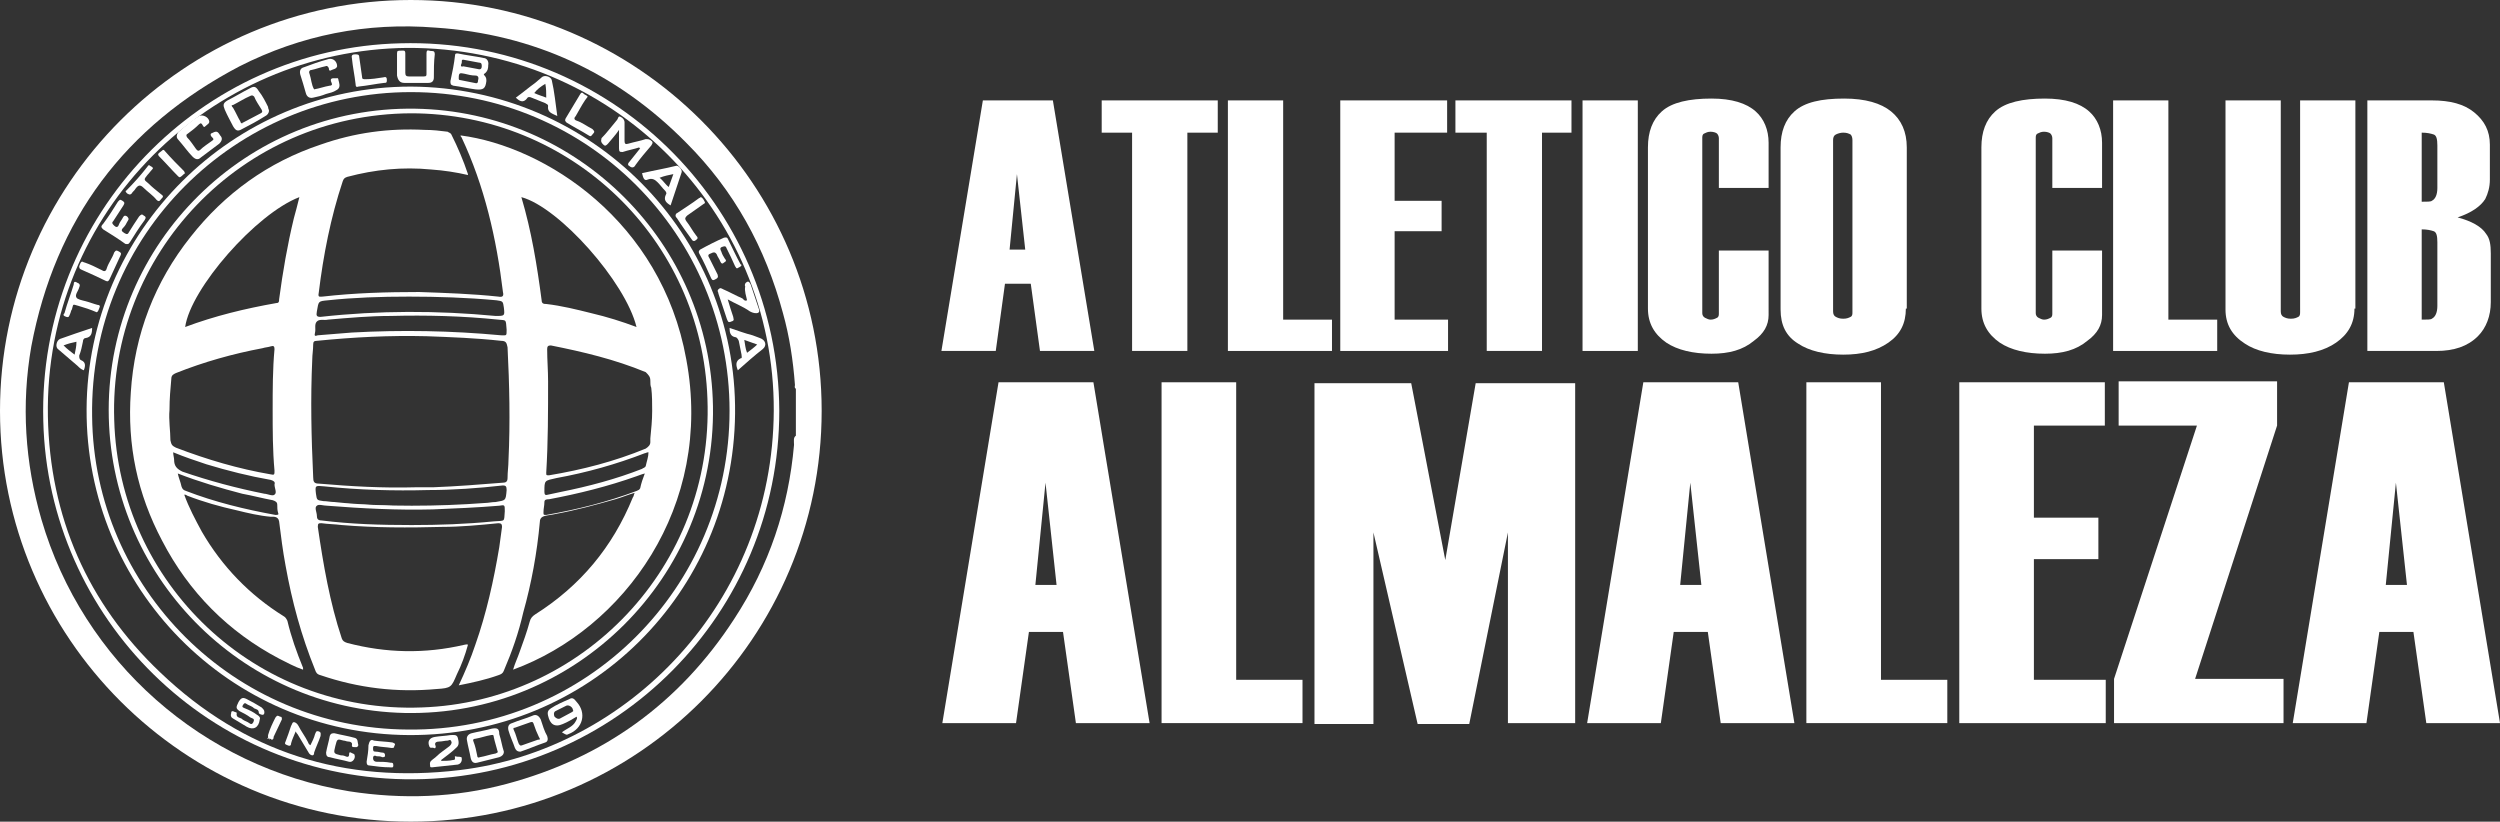
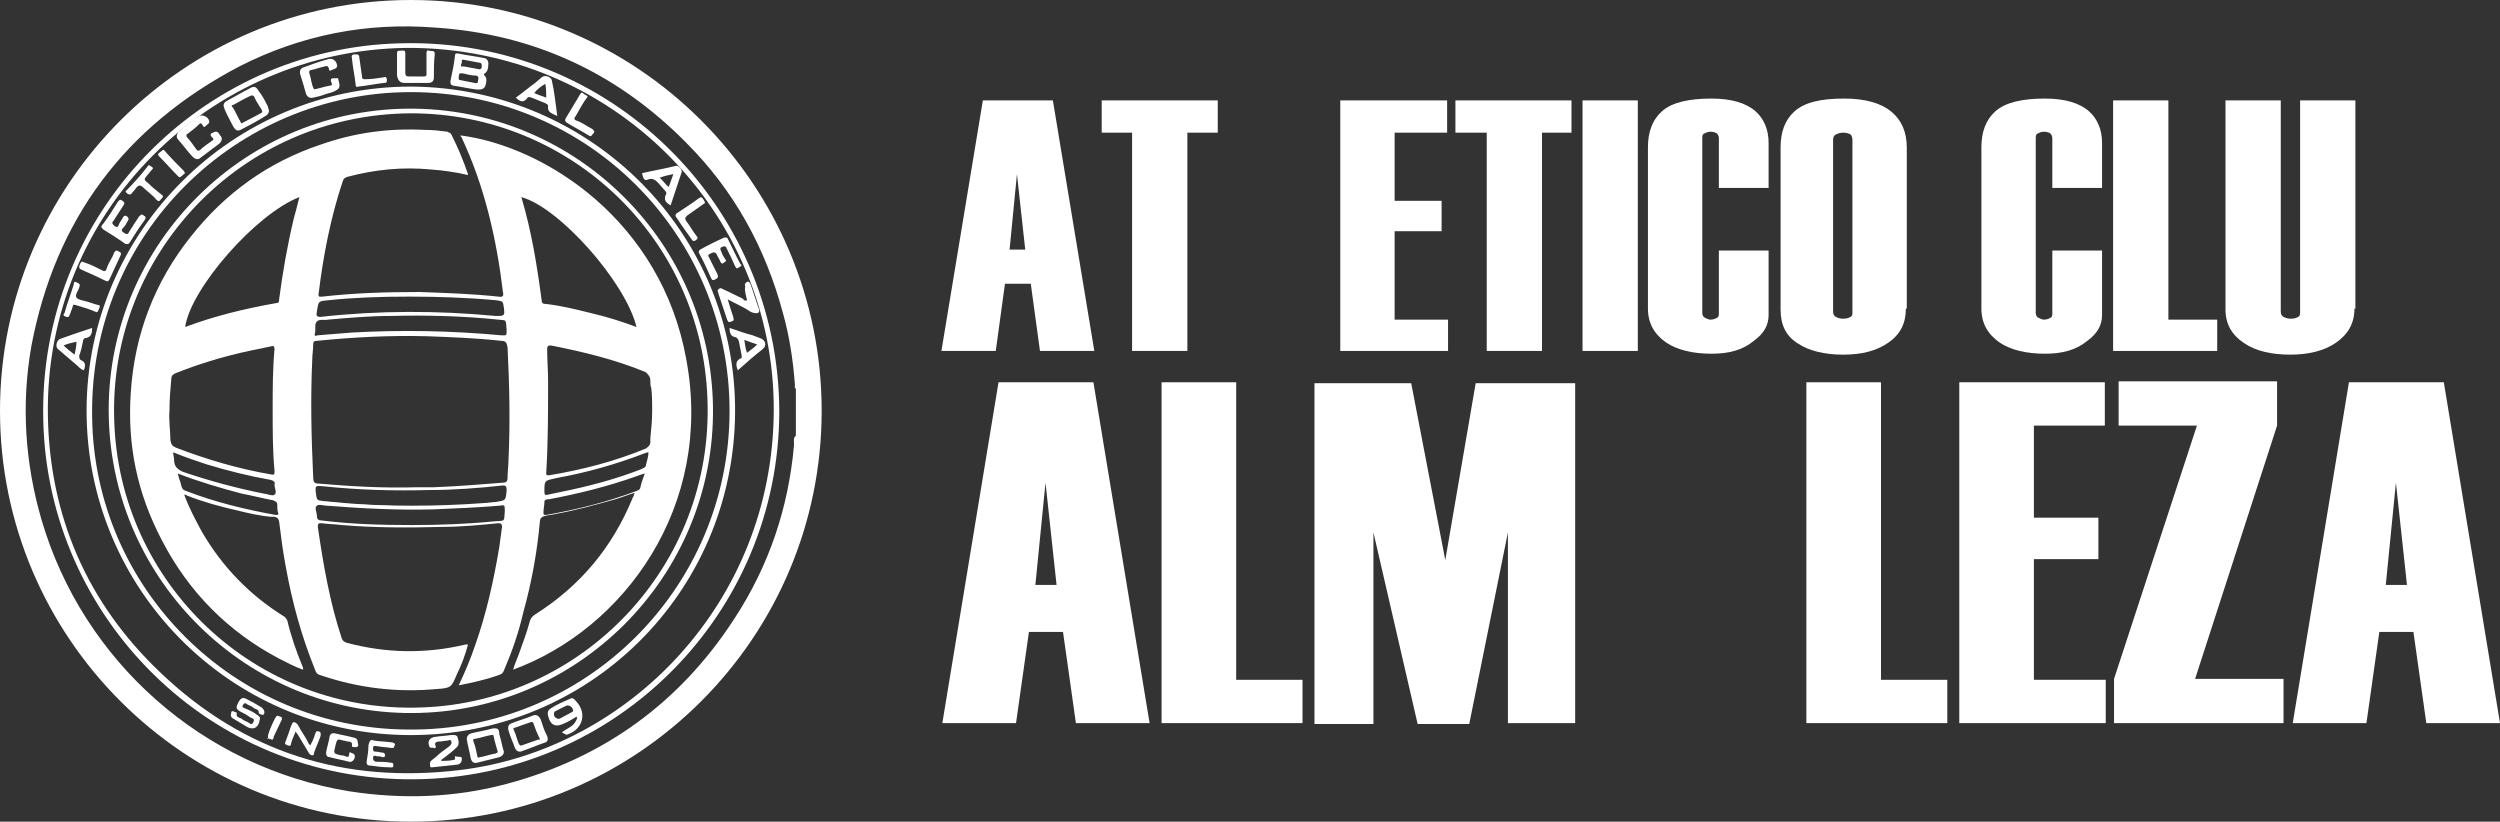
<svg xmlns="http://www.w3.org/2000/svg" version="1.1" id="レイヤー_1" x="0px" y="0px" viewBox="0 0 271.4 89.2" style="enable-background:new 0 0 271.4 89.2;" xml:space="preserve">
  <rect x="0" y="0" width="271.4" height="89.2" fill="#333333" stroke="none" />
  <style type="text/css">
	.st0{fill:#FFFFFF;}
</style>
  <g>
    <g>
      <path class="st0" d="M29.2,80.2C29.2,80.2,29.2,80.2,29.2,80.2C29.2,80.2,29.2,80.2,29.2,80.2z" />
      <path class="st0" d="M29.4,80.3c-0.1,0-0.2,0-0.2-0.1C29.3,80.3,29.3,80.3,29.4,80.3c0.1,0,0.2-0.1,0.2-0.2    C29.6,80.2,29.6,80.3,29.4,80.3z" />
      <path class="st0" d="M36.2,54.6c2.8,0.2,5.6,0.4,8.4,0.4c2.7,0,5.3-0.1,8-0.3c-2.7,0.2-5.3,0.3-8,0.3C41.8,54.9,39,54.8,36.2,54.6    z" />
      <path class="st0" d="M80.7,32.5c0.1,0.1,0.3,0.2,0.4,0.1c0,0,0,0,0,0C81,32.7,80.8,32.6,80.7,32.5z" />
      <path class="st0" d="M44.6,0C20,0,0,20,0,44.6s20,44.6,44.6,44.6s44.6-20,44.6-44.6S69.2,0,44.6,0z M86.2,48.3    c-0.6,6.8-2.7,13.1-6.5,18.9C73.8,76.3,65.5,82.3,55,85.1c-5.6,1.5-11.3,1.7-17.1,0.8C22,83.3,9,71.8,4.5,56.4    c-1.8-6.2-2.2-12.5-1.1-18.8C6,23.8,13.6,13.7,26,7.2C32.7,3.8,39.8,2.4,47.3,3C57.9,3.7,67,7.9,74.5,15.5    C79.7,20.7,83.1,26.9,85,34c0.7,2.5,1.1,5.1,1.3,7.8c0,0.1-0.1,0.3,0.1,0.4c0,1.7,0,3.4,0,5.1C86.1,47.5,86.2,47.9,86.2,48.3z" />
      <path class="st0" d="M29,80C29,80,29,79.9,29,80C29,79.9,29,80,29,80z" />
      <path class="st0" d="M43.5,4.7C21.9,5.2,4.1,23.2,4.7,45.7c0.5,21.3,18,39.1,40.3,38.9c21.9-0.2,39.6-18,39.6-40    C84.5,22.2,66.1,4.1,43.5,4.7z M49.9,83.6c-12.5,1.5-23.4-1.9-32.5-10.6c-7.9-7.5-12-16.9-12.2-27.8c-0.4-22.3,17.7-39.8,39-40    C66.4,5.1,84.1,23,84,44.6C83.9,65.4,68.2,81.4,49.9,83.6z" />
      <path class="st0" d="M44.6,9.4C25.3,9.4,9.5,25.1,9.4,44.4c-0.1,19.4,15.5,35.3,35,35.4c19.5,0.1,35.2-15.4,35.4-34.9    C80,25.3,64.1,9.5,44.6,9.4z M44.3,79.2c-18.9-0.1-34.1-15.3-34.3-34C9.7,25.4,25.7,10,44.6,10c19.2,0,34.6,15.5,34.6,34.6    C79.2,63.8,63.6,79.4,44.3,79.2z" />
      <path class="st0" d="M49.2,9.3c0.8,0.1,1.6,0.3,2.4,0.4c0.9,0.1,1.1-0.1,1.2-0.9c0-0.2,0-0.4-0.2-0.6c-0.1-0.1-0.1-0.2,0-0.2    C53,7.7,53,7.3,53,7.1c0.1-0.5-0.2-0.8-0.5-0.8c-0.9-0.2-1.9-0.3-2.8-0.5c-0.2,0-0.3,0-0.3,0.2c-0.1,0.9-0.3,1.9-0.5,2.8    C48.9,9.1,48.9,9.2,49.2,9.3z M50.1,6.9c0.1-0.2-0.1-0.5,0.3-0.4c0.5,0.1,1.1,0.2,1.6,0.3c0.3,0,0.3,0.2,0.3,0.4    c0,0.2-0.1,0.4-0.4,0.3c-0.5-0.1-1.1-0.2-1.6-0.3C50,7.3,50,7.1,50.1,6.9z M49.8,8.5c0-0.6,0.1-0.6,0.6-0.5    c0.4,0.1,0.8,0.2,1.2,0.2c0.3,0,0.4,0.2,0.3,0.5C51.9,9,51.8,9.1,51.5,9c-0.5-0.1-1-0.2-1.5-0.3C49.8,8.7,49.8,8.6,49.8,8.5z" />
      <path class="st0" d="M25.3,13.7c0.3,0.5,0.5,0.6,1,0.3c0.8-0.4,1.7-0.9,2.5-1.4c0.2-0.1,0.4-0.3,0.4-0.6c0-0.1-0.1-0.2-0.1-0.4    c-0.3-0.6-0.6-1.2-1-1.7c-0.3-0.5-0.5-0.6-1-0.3c-0.8,0.4-1.6,0.9-2.4,1.3c-0.5,0.3-0.5,0.5-0.3,1C24.7,12.6,25,13.1,25.3,13.7z     M25.3,11.4c0.6-0.3,1.2-0.7,1.9-1c0.2-0.1,0.3,0,0.4,0.1c0.2,0.5,0.5,0.9,0.8,1.4c0.1,0.2,0.1,0.3-0.1,0.4    c-0.6,0.3-1.3,0.7-1.9,1c0,0-0.1,0-0.1,0.1c-0.1,0-0.2-0.1-0.2-0.2c-0.3-0.5-0.5-1-0.8-1.5C25.1,11.5,25.1,11.4,25.3,11.4z" />
-       <path class="st0" d="M65.5,15.7c0.2,0.2,0.3,0.1,0.5-0.1c0.4-0.5,0.8-0.9,1.2-1.5c0,0.7,0,1.4,0,2c0,0.4,0.1,0.4,0.4,0.4    c0.6-0.2,1.2-0.3,1.8-0.5c0,0,0,0.1,0.1,0.1c-0.4,0.5-0.8,1-1.2,1.5c-0.2,0.2-0.1,0.4,0,0.4c0.2,0.2,0.5,0.3,0.7-0.1    c0.5-0.7,1.1-1.4,1.7-2.1c0.2-0.3,0.2-0.4-0.1-0.6c-0.2-0.1-0.3-0.1-0.5-0.1c-0.6,0.2-1.2,0.3-1.9,0.5c-0.3,0.1-0.4,0-0.4-0.3    c0-0.7,0-1.3,0-2c0-0.3-0.2-0.5-0.4-0.6c-0.3-0.2-0.3,0.2-0.4,0.3c-0.6,0.7-1.1,1.4-1.7,2C65.2,15.4,65.3,15.5,65.5,15.7z" />
      <path class="st0" d="M33.2,10.1c0.1,0.4,0.4,0.6,0.8,0.5c0.5-0.1,0.9-0.2,1.4-0.4c0.4-0.1,0.8-0.2,1.1-0.4    c0.4-0.2,0.4-0.5,0.3-0.9c-0.1-0.2,0-0.5-0.3-0.4c-0.3,0-0.8-0.1-0.5,0.5c0.1,0.2,0,0.3-0.2,0.3c-0.6,0.1-1.1,0.3-1.7,0.4    c-0.3-0.5-0.3-1.1-0.5-1.7c-0.1-0.2,0-0.4,0.2-0.4c0.5-0.1,1-0.3,1.5-0.4c0.2-0.1,0.3,0,0.4,0.2c0,0.1,0,0.4,0.3,0.2    c0.2-0.1,0.5-0.1,0.6-0.4c0-0.5-0.4-0.9-0.9-0.8C34.6,6.7,33.8,7,33,7.3c-0.4,0.1-0.5,0.4-0.4,0.8C32.8,8.7,33,9.4,33.2,10.1z" />
      <path class="st0" d="M20.9,17c0.3,0.3,0.6,0.4,0.9,0.1c0.7-0.5,1.3-1,2-1.5c0.3-0.3,0.4-0.6,0.1-0.9c-0.3-0.5-0.4-0.5-1-0.2    c-0.2,0.4,0.6,0.5,0.1,0.8c-0.4,0.3-0.9,0.6-1.3,1c-0.2,0.1-0.2,0.1-0.4-0.1c-0.3-0.4-0.6-0.9-1-1.3c-0.1-0.2-0.1-0.3,0.1-0.4    c0.4-0.3,0.8-0.6,1.2-1c0.2-0.2,0.3-0.1,0.4,0.1c0.1,0.1,0.1,0.3,0.3,0.1c0.2-0.2,0.5-0.3,0.4-0.6c-0.1-0.4-0.7-0.7-1.1-0.5    c-0.8,0.5-1.5,1.1-2.2,1.7c-0.2,0.2-0.3,0.6-0.1,0.8C20,15.9,20.4,16.5,20.9,17z" />
      <path class="st0" d="M75.9,27.5c0.5,0.9,0.9,1.8,1.3,2.7c0.1,0.2,0.2,0.3,0.5,0.1c0.2-0.1,0.3-0.2,0.2-0.5    c-0.3-0.6-0.6-1.2-0.9-1.8c-0.2-0.3-0.1-0.4,0.2-0.5c0.2-0.1,0.4-0.2,0.6,0.1c0.1,0.3,0.3,0.5,0.4,0.8c0.1,0.2,0.2,0.3,0.4,0.1    c0.2-0.1,0.3-0.2,0.1-0.4c-0.2-0.3-0.3-0.5-0.4-0.8c-0.1-0.2-0.2-0.4,0.1-0.5c0.3-0.1,0.4-0.1,0.5,0.2c0.3,0.6,0.6,1.2,0.9,1.9    c0.1,0.1,0.1,0.3,0.3,0.2c0.1-0.1,0.3-0.1,0.4-0.3c0,0,0-0.1-0.1-0.1c-0.5-0.9-0.9-1.8-1.4-2.8c-0.1-0.2-0.3-0.1-0.4-0.1    c-0.9,0.4-1.7,0.8-2.6,1.3C75.9,27.2,75.8,27.3,75.9,27.5z" />
      <path class="st0" d="M11.2,24.9c0.8,0.5,1.6,1,2.3,1.5c0.1,0.1,0.2,0.1,0.3,0.1c0.2,0,0.2-0.1,0.3-0.2c0.5-0.8,1-1.6,1.6-2.4    c0.2-0.3,0.1-0.4-0.1-0.5c-0.2-0.2-0.3-0.1-0.5,0.1c-0.4,0.6-0.8,1.2-1.1,1.7c-0.1,0.2-0.2,0.3-0.5,0.1c-0.3-0.2-0.4-0.3-0.1-0.6    c0.2-0.2,0.3-0.4,0.4-0.6c0.1-0.2,0.3-0.3,0-0.6c-0.3-0.2-0.4,0-0.5,0.2c-0.1,0.2-0.3,0.4-0.4,0.7c-0.1,0.3-0.3,0.3-0.5,0.1    c-0.2-0.2-0.3-0.3-0.1-0.5c0.4-0.6,0.7-1.1,1.1-1.7c0.1-0.2,0.2-0.3-0.1-0.5c-0.3-0.2-0.3-0.1-0.5,0.1c-0.5,0.8-1,1.6-1.6,2.4    C10.9,24.6,11,24.7,11.2,24.9z" />
      <path class="st0" d="M43.9,9c0.9,0,1.7,0,2.6,0c0.4,0,0.6-0.2,0.6-0.6c0-0.8,0-1.7,0.1-2.5c0-0.5-0.3-0.3-0.6-0.4    c-0.3-0.1-0.3,0.1-0.3,0.4c0,0.7,0,1.4,0,2.1c0,0.2,0,0.3-0.3,0.3c-0.5,0-1.1,0-1.6,0c-0.3,0-0.4-0.1-0.4-0.4c0-0.7,0-1.4,0-2.1    c0-0.4-0.2-0.3-0.5-0.3c-0.3,0-0.4,0-0.4,0.3c0,0.4,0,0.8,0,1.2c0,0,0,0,0,0c0,0.4,0,0.8,0,1.2C43.2,8.7,43.4,9,43.9,9z" />
      <path class="st0" d="M81.1,32.6C81.1,32.7,81.1,32.7,81.1,32.6C81.1,32.7,81.2,32.7,81.1,32.6C81.2,32.7,81.1,32.7,81.1,32.6    C81.1,32.7,81.1,32.7,81.1,32.6C81.1,32.7,81.1,32.7,81.1,32.6C81.1,32.7,81.1,32.7,81.1,32.6c-0.2,0.1-0.3,0-0.4-0.1    c0,0-0.1-0.1-0.1-0.1c-0.7-0.3-1.4-0.7-2.1-1c-0.2-0.1-0.3-0.2-0.5,0c-0.2,0.2,0,0.3,0,0.5c0.3,0.9,0.6,1.8,0.9,2.7    c0.1,0.2,0.1,0.5,0.5,0.3c0.4-0.1,0.2-0.3,0.2-0.5c-0.2-0.6-0.4-1.2-0.6-1.9c0.9,0.5,1.7,0.8,2.4,1.3c0.2,0.1,0.4,0.2,0.7,0.2    c0.2,0,0.4-0.1,0.3-0.4c-0.3-0.9-0.6-1.8-0.9-2.7c-0.1-0.2-0.2-0.4-0.4-0.3c-0.2,0.1-0.3,0.3-0.2,0.5C80.8,31.6,81,32.1,81.1,32.6    C81.1,32.7,81.1,32.7,81.1,32.6L81.1,32.6z" />
      <polygon class="st0" points="81.1,32.6 81.1,32.7 81.1,32.7   " />
      <polygon class="st0" points="81.1,32.6 81.1,32.6 81.1,32.6 81.1,32.7 81.1,32.7   " />
      <path class="st0" d="M53.4,79.1c-0.7,0.2-1.4,0.3-2.2,0.5c-0.4,0.1-0.6,0.4-0.5,0.8c0.1,0.6,0.3,1.3,0.4,1.9    c0.1,0.4,0.3,0.6,0.7,0.5c0.8-0.2,1.6-0.4,2.4-0.6c0.3-0.1,0.5-0.3,0.5-0.6c-0.2-0.6-0.3-1.3-0.5-1.9C54.2,79.1,54,79,53.4,79.1z     M53.8,81.8c-0.6,0.1-1.1,0.3-1.7,0.4c-0.2,0.1-0.3,0-0.3-0.2c-0.1-0.5-0.2-1-0.4-1.5c-0.1-0.2,0-0.3,0.2-0.3    c0.6-0.1,1.1-0.3,1.7-0.4c0.1,0,0.3-0.1,0.3,0.2c0.1,0.5,0.3,1.1,0.4,1.5C54.1,81.7,54,81.7,53.8,81.8z" />
      <path class="st0" d="M58.7,78.1c-0.2-0.4-0.5-0.6-0.9-0.4c-0.7,0.3-1.5,0.5-2.2,0.8c-0.4,0.1-0.5,0.4-0.4,0.8    c0.2,0.7,0.5,1.3,0.7,1.9c0.1,0.2,0.2,0.4,0.6,0.4c0.9-0.3,1.8-0.7,2.7-1c0.3-0.1,0.3-0.4,0.2-0.7C59.1,79.4,58.9,78.7,58.7,78.1z     M58.4,80.3c-0.6,0.2-1.1,0.4-1.7,0.6c-0.2,0.1-0.3,0-0.4-0.2c-0.2-0.5-0.3-1-0.5-1.4c-0.1-0.2-0.1-0.3,0.1-0.3    c0.6-0.2,1.1-0.4,1.7-0.6c0.1,0,0.2-0.1,0.3,0.1c0.2,0.6,0.4,1.1,0.6,1.5C58.7,80.3,58.6,80.3,58.4,80.3z" />
      <path class="st0" d="M79.2,35.6c0,0.5,0.1,0.9,0.6,1c0.2,0,0.3,0.2,0.4,0.4c0.1,0.5,0.2,1,0.3,1.5c0,0.2,0.1,0.4-0.1,0.4    c-0.6,0.3-0.5,0.8-0.3,1.3c0.9-0.8,1.8-1.6,2.7-2.3c0.5-0.4,0.3-1-0.3-1.2c-0.3-0.1-0.5-0.2-0.8-0.3    C80.9,36.2,80.1,35.9,79.2,35.6z M81.1,38.3c-0.2-0.5-0.2-0.9-0.3-1.4c0.5,0.2,0.9,0.3,1.4,0.5C81.9,37.7,81.5,38,81.1,38.3z" />
      <path class="st0" d="M9,37.1c0-0.2,0.1-0.4,0.3-0.4c0.6-0.1,0.7-0.5,0.7-1.1c-1.2,0.4-2.4,0.8-3.5,1.2C6.1,37,6,37.7,6.3,37.9    c0.7,0.6,1.4,1.2,2.1,1.8c0.2,0.2,0.4,0.4,0.7,0.5c0.2-0.5,0.2-0.9-0.3-1.1c-0.2-0.1-0.2-0.3-0.2-0.5C8.8,38.1,8.9,37.6,9,37.1z     M8.1,38.5c-0.4-0.3-0.8-0.6-1.2-1c0.5-0.2,0.9-0.3,1.4-0.4C8.3,37.6,8.2,38,8.1,38.5z" />
      <path class="st0" d="M49.5,82.1c-0.2,0-0.1,0.1-0.1,0.2c0,0.2-0.1,0.2-0.2,0.2c-0.4,0.1-0.9,0.1-1.3,0.1c0,0,0-0.1,0-0.1    c0.5-0.4,1.1-0.8,1.6-1.3c0.4-0.3,0.3-0.7,0.2-1.1c-0.1-0.4-0.5-0.3-0.8-0.3c-0.6,0.1-1.1,0.1-1.7,0.2c-0.6,0.1-0.8,0.5-0.6,1    c0.1,0.3,0.3,0.1,0.5,0.2c0.2,0.1,0.2-0.1,0.2-0.2c-0.2-0.4,0.1-0.5,0.4-0.5c0.3,0,0.6-0.1,0.9-0.1c0.1,0,0.3-0.2,0.4,0.1    c0.1,0.2-0.1,0.4-0.2,0.5c-0.5,0.4-1,0.7-1.4,1.1c-0.2,0.2-0.4,0.3-0.6,0.5c-0.2,0.2-0.1,0.4-0.1,0.6c0,0.1,0.1,0.1,0.2,0.1    c0.9-0.1,1.9-0.2,2.8-0.3c0.4-0.1,0.5-0.5,0.4-0.8C49.8,82.1,49.6,82.2,49.5,82.1z" />
      <path class="st0" d="M61.8,75.9c-0.7,0.3-1.4,0.6-2,1c-0.3,0.2-0.4,0.4-0.3,0.8c0.2,0.9,0.7,1.3,1.6,0.9c0.5-0.2,1-0.5,1.5-0.8    c0.1,0.2,0,0.3-0.1,0.5c-0.3,0.6-1,0.8-1.5,1.2c0.5,0.3,0.5,0.3,0.7,0.2c1.6-0.6,2-2.3,0.9-3.5C62.3,75.8,62.1,75.7,61.8,75.9z     M62.1,77.3c-0.4,0.2-0.9,0.5-1.3,0.7c-0.2,0.1-0.4,0-0.6-0.2c-0.1-0.2-0.1-0.5,0.1-0.6c0.4-0.2,0.8-0.4,1.2-0.6    c0.3-0.1,0.7,0.2,0.7,0.5C62.3,77.2,62.2,77.2,62.1,77.3z" />
      <path class="st0" d="M57.2,10.7c0.1-0.2,0.3-0.2,0.5-0.1c0.5,0.2,1,0.4,1.5,0.6c0.1,0.1,0.3,0.1,0.3,0.3c-0.1,0.7,0.4,0.8,1,1.1    c-0.2-1.4-0.3-2.6-0.6-3.9c-0.1-0.4-0.8-0.6-1.1-0.3c-0.2,0.2-0.5,0.4-0.7,0.6c-0.7,0.5-1.4,1.1-2.1,1.6    C56.4,11,56.8,11.2,57.2,10.7z M59.2,9.1c0.1,0.5,0.1,1,0.1,1.5c-0.5-0.2-0.9-0.3-1.3-0.5C58.3,9.7,58.7,9.4,59.2,9.1z" />
      <path class="st0" d="M70.3,19.5c0.5-0.2,0.8,0,1.1,0.3c0.3,0.3,0.5,0.6,0.8,0.9c0.1,0.1,0.2,0.3,0.1,0.4c-0.3,0.6,0,0.9,0.5,1.2    c0.4-1.2,0.8-2.4,1.2-3.6c0.1-0.3-0.4-0.8-0.6-0.7c-1.2,0.3-2.4,0.5-3.7,0.8C69.8,19.2,69.9,19.7,70.3,19.5z M73.1,18.9    c-0.2,0.5-0.3,0.9-0.5,1.4c-0.4-0.3-0.6-0.7-1-1C72.1,19.1,72.6,19,73.1,18.9z" />
      <path class="st0" d="M28.4,76.8c-0.5-0.3-1-0.6-1.6-0.9c-0.4-0.2-0.6-0.2-0.9,0.3c-0.3,0.6-0.3,0.7,0.1,1c0.4,0.2,0.8,0.4,1.2,0.7    c0.2,0.1,0.5,0.1,0.3,0.5c-0.2,0.4-0.4,0.1-0.6,0c-0.2-0.1-0.5-0.2-0.7-0.4c-0.2-0.1-0.6-0.1-0.5-0.6c0-0.1-0.3-0.1-0.4-0.2    c-0.2,0-0.2,0.1-0.2,0.2c-0.1,0.3,0,0.5,0.2,0.6c0.5,0.3,1,0.6,1.5,0.9c0.7,0.4,1.3,0.1,1.4-0.8c0.1-0.2-0.1-0.4-0.3-0.5    c-0.4-0.3-0.8-0.5-1.3-0.7c-0.2-0.1-0.4-0.1-0.2-0.4c0.2-0.3,0.3-0.1,0.5,0c0.2,0.1,0.5,0.2,0.7,0.4c0.2,0.1,0.5,0.1,0.5,0.5    c0,0.1,0.3,0.2,0.4,0.2c0.2,0,0.2-0.2,0.2-0.3C28.7,77.1,28.6,77,28.4,76.8z" />
      <path class="st0" d="M34.6,79.4c-0.3-0.1-0.3,0.1-0.4,0.3c-0.1,0.4-0.3,0.8-0.5,1.2c-0.2-0.1-0.2-0.2-0.3-0.4    c-0.3-0.6-0.7-1.1-1-1.7c-0.1-0.2-0.3-0.4-0.5-0.4c-0.2,0-0.2,0.3-0.3,0.4c-0.2,0.6-0.4,1.2-0.6,1.7c-0.1,0.2-0.1,0.3,0.2,0.4    c0.2,0.1,0.4,0.1,0.4-0.2c0.1-0.4,0.3-0.8,0.5-1.3c0.1,0.2,0.1,0.2,0.2,0.3c0.4,0.7,0.8,1.3,1.2,2c0.1,0.2,0.3,0.3,0.4,0.3    c0.2,0,0.2-0.2,0.2-0.3c0.2-0.6,0.5-1.2,0.7-1.8C34.8,79.7,34.9,79.5,34.6,79.4z" />
      <path class="st0" d="M13.8,21c0.2,0.1,0.3,0.2,0.5,0c0.1-0.2,0.3-0.3,0.4-0.5c0.3-0.4,0.5-0.5,0.9-0.1c0.4,0.4,1,0.8,1.4,1.3    c0.3,0.3,0.4,0,0.5-0.1c0.2-0.2,0.3-0.3,0-0.5c-0.5-0.4-1-0.8-1.4-1.2c-0.5-0.4-0.5-0.4-0.1-0.9c0.2-0.2,0.4-0.5,0.6-0.7    c0-0.2-0.2-0.2-0.3-0.3c-0.1-0.1-0.2-0.1-0.3,0.1c-0.7,0.9-1.5,1.8-2.3,2.6C13.6,20.7,13.6,20.8,13.8,21z" />
      <path class="st0" d="M42.6,80.6c-0.7-0.1-1.3-0.1-2-0.2c-0.4-0.2-0.5,0.1-0.6,0.5c0,0.6-0.1,1.2-0.2,1.8c0,0.3,0.1,0.4,0.3,0.4    c0.7,0.1,1.5,0.2,2.2,0.2c0.2,0,0.4,0.1,0.4-0.2c0-0.3-0.1-0.3-0.3-0.3c-0.5-0.1-1-0.1-1.5-0.1c-0.2,0-0.4-0.1-0.4-0.4    c0-0.3,0.2-0.3,0.4-0.2c0.2,0,0.4,0,0.6,0.1c0.2,0,0.3,0,0.3-0.2c0-0.2-0.1-0.3-0.3-0.3c-0.2,0-0.4-0.1-0.7-0.1    c-0.3,0-0.3-0.1-0.3-0.4c0-0.3,0.2-0.2,0.4-0.2c0.5,0.1,1,0.1,1.6,0.2c0.2,0,0.3,0,0.3-0.2C43,80.7,42.8,80.7,42.6,80.6z" />
      <path class="st0" d="M38.5,80.1c-0.7-0.2-1.4-0.3-2.2-0.5c-0.2,0-0.4,0-0.5,0.3c-0.1,0.6-0.3,1.2-0.4,1.8c0,0.3,0.1,0.5,0.4,0.5    c0.7,0.2,1.4,0.3,2.1,0.5c0.4,0.1,0.7-0.4,0.6-0.7c0-0.2-0.3-0.2-0.4-0.3c-0.2-0.1-0.2,0.1-0.2,0.2c0,0.3-0.2,0.3-0.4,0.2    c-0.2-0.1-0.4-0.1-0.5-0.1c-0.8-0.2-0.8-0.2-0.6-1c0.2-0.8,0.2-0.8,0.9-0.6c0.2,0,0.3,0.1,0.5,0.1c0.2,0,0.5,0.1,0.4,0.4    c0,0.2,0.1,0.2,0.2,0.2c0.2,0,0.4,0.1,0.5-0.2C38.8,80.6,38.9,80.2,38.5,80.1z" />
      <path class="st0" d="M7.2,34.4c0.3,0.1,0.3-0.1,0.4-0.3c0.1-0.2,0.1-0.4,0.2-0.5C8,33,7.8,33,8.5,33.2c0.7,0.2,1.3,0.4,2,0.7    c0.2-0.1,0.2-0.3,0.3-0.5c0.1-0.2,0-0.3-0.2-0.3c-0.4-0.1-0.9-0.3-1.3-0.4c-0.4-0.1-0.9-0.2-1-0.4c-0.2-0.3,0.2-0.7,0.3-1.1    c0.1-0.2,0.1-0.4-0.2-0.5C8.1,30.5,8,30.6,8,30.9c-0.3,1-0.7,2-1,3.1C6.8,34.2,6.9,34.3,7.2,34.4z" />
      <path class="st0" d="M8.9,29.3c0.9,0.4,1.8,0.8,2.6,1.2c0.2,0.1,0.3,0,0.4-0.2c0.4-0.9,0.8-1.7,1.2-2.6c0.1-0.2,0-0.3-0.2-0.4    c-0.2-0.1-0.3-0.2-0.5,0.1c-0.2,0.6-0.6,1.1-0.8,1.7c-0.1,0.4-0.3,0.4-0.6,0.2c-0.6-0.3-1.2-0.6-1.8-0.8c-0.1,0-0.2-0.1-0.3-0.1    c-0.2,0.1-0.2,0.3-0.3,0.5C8.6,29.2,8.7,29.2,8.9,29.3z" />
      <path class="st0" d="M61.5,13.3c0.8,0.5,1.6,0.9,2.4,1.4c0.3,0.2,0.3,0,0.5-0.2c0.2-0.2,0.1-0.3-0.1-0.5c-0.6-0.3-1.1-0.7-1.7-0.9    c-0.3-0.1-0.3-0.3-0.1-0.5c0.3-0.5,0.6-1.1,1-1.7c0.1-0.1,0.2-0.3,0.3-0.4c-0.1-0.2-0.4-0.2-0.5-0.4c-0.2-0.1-0.2,0-0.3,0.1    c-0.5,0.8-1,1.7-1.5,2.5C61.3,13,61.3,13.1,61.5,13.3z" />
      <path class="st0" d="M38.6,9.1c0,0.3,0.1,0.4,0.3,0.3c1-0.1,1.9-0.3,2.8-0.4C41.9,9,42,9,42,8.7c0-0.3-0.1-0.4-0.4-0.3    c-0.6,0.1-1.3,0.2-1.9,0.2c-0.3,0-0.4,0-0.4-0.3c-0.1-0.7-0.2-1.4-0.3-2.1c0-0.3-0.2-0.3-0.4-0.3c-0.2,0-0.5,0-0.4,0.4    C38.3,7.3,38.5,8.2,38.6,9.1z" />
      <path class="st0" d="M73.5,23.7c0.5,0.8,1.1,1.6,1.6,2.3c0.1,0.2,0.3,0.2,0.4,0.1c0.1-0.1,0.4-0.2,0.1-0.5    c-0.4-0.5-0.7-1.1-1.1-1.6c-0.2-0.3-0.1-0.4,0.1-0.6c0.6-0.4,1.1-0.8,1.7-1.2c0.1-0.1,0.3-0.1,0.2-0.3c-0.1-0.2-0.2-0.4-0.4-0.5    c-0.1,0-0.1,0.1-0.2,0.1c-0.8,0.6-1.6,1.1-2.5,1.7C73.3,23.4,73.3,23.5,73.5,23.7z" />
      <path class="st0" d="M19.3,19.1c0.1,0.1,0.2,0.2,0.3,0.1c0.2-0.1,0.3-0.3,0.5-0.4C20,18.7,20,18.6,20,18.6    c-0.7-0.7-1.4-1.4-2.1-2.2c-0.2-0.3-0.3,0-0.5,0.1c-0.1,0.1-0.4,0.2-0.1,0.5C18,17.7,18.6,18.4,19.3,19.1z" />
      <path class="st0" d="M30.4,77.8c-0.2-0.1-0.3-0.2-0.5,0.1c-0.3,0.6-0.6,1.2-0.8,1.9c0,0,0,0.1,0,0.1c0,0,0,0,0,0.1    c0,0,0,0.1,0,0.1c0,0.1,0.1,0.1,0.1,0.1c0,0,0,0,0.1,0c0,0,0,0,0,0c0.1,0,0.2,0.1,0.2,0.1c0.1,0,0.2-0.1,0.2-0.2c0,0,0-0.1,0-0.1    c0.3-0.6,0.6-1.3,0.9-1.9C30.6,77.9,30.6,77.8,30.4,77.8z" />
      <path class="st0" d="M29,80.1c0,0.1,0.1,0.1,0.1,0.1C29.1,80.2,29.1,80.1,29,80.1z" />
      <path class="st0" d="M29.2,80.2C29.2,80.2,29.2,80.2,29.2,80.2C29.2,80.2,29.2,80.2,29.2,80.2z" />
      <path class="st0" d="M29,80.1C29,80,29,80,29,80.1C29,80,29,80,29,80.1z" />
      <path class="st0" d="M45.1,11.8c-18.4-0.3-33.3,14.6-33.3,32.7c0,17.9,14.3,32.5,32.1,32.9c18.6,0.4,33.8-14.8,33.5-33.3    C77.1,26.4,62.8,12.1,45.1,11.8z M45.8,76.8c-18.1,0.7-32.9-13.5-33.4-31.2c-0.6-18,13.8-33.2,32.2-33.3c17.4,0,31.6,13.7,32.2,31    C77.5,61.5,63.2,76.2,45.8,76.8z" />
      <path class="st0" d="M50,14.7c0,0.1,0,0.1,0.1,0.2c2.5,5.3,3.8,11,4.5,16.8c0.1,0.4,0,0.6-0.5,0.5c-2.8-0.3-5.7-0.4-8.6-0.5    c-3.5,0-7,0.1-10.5,0.5c-0.3,0-0.5,0.1-0.4-0.4c0.5-4.1,1.3-8.2,2.6-12.1c0.1-0.3,0.2-0.4,0.5-0.5c3-0.8,6-1.1,9.1-0.8    c1.4,0.1,2.7,0.3,4,0.6c0-0.1,0-0.1,0-0.1c-0.5-1.5-1.1-2.9-1.8-4.3c-0.1-0.2-0.3-0.2-0.4-0.3c-0.8-0.1-1.6-0.2-2.5-0.2    c-3.9-0.2-7.6,0.3-11.3,1.6c-5.7,1.9-10.4,5.3-14.1,10c-3.9,4.9-6.1,10.6-6.5,16.9c-0.4,5.7,0.7,11,3.4,16.1    c2.9,5.6,7.2,9.9,12.7,12.8c0.8,0.4,1.7,0.9,2.6,1.2c0-0.1,0-0.2,0-0.2c-0.7-1.7-1.3-3.4-1.7-5.1c-0.1-0.2-0.2-0.4-0.4-0.5    c-3.7-2.3-6.7-5.4-8.9-9.2c-0.7-1.3-1.4-2.6-1.9-4c0.1,0,0.2,0,0.3,0.1c1.8,0.7,3.6,1.2,5.4,1.6c1.2,0.3,2.5,0.6,3.7,0.7    c0.2,0,0.8-0.1,0.9,0.5c0.2,1.6,0.4,3.2,0.7,4.8c0.7,3.9,1.7,7.6,3.2,11.3c0.1,0.3,0.2,0.5,0.6,0.6c4.1,1.4,8.3,1.9,12.6,1.5    c1.6-0.1,1.6-0.2,2.2-1.6c0.5-1,0.9-2.1,1.2-3.2c-0.1-0.1-0.3,0-0.4,0c-4.3,1-8.5,0.9-12.7-0.2c-0.3-0.1-0.5-0.2-0.6-0.5    c-1.3-3.9-2-8-2.6-12.1c0-0.4,0.1-0.4,0.4-0.4c0.7,0.1,1.4,0.1,2.2,0.2c3.6,0.3,7.3,0.3,10.9,0.2c2,0,4.1-0.2,6.1-0.4    c0.3,0,0.4,0.1,0.4,0.4c-0.1,0.7-0.2,1.5-0.3,2.2c-0.6,3.6-1.4,7.2-2.6,10.6c-0.5,1.5-1.1,2.9-1.8,4.4c1.5-0.3,2.9-0.6,4.3-1.1    c0.3-0.1,0.5-0.2,0.6-0.5c0.9-2.1,1.6-4.1,2.1-6.3c0.9-3.2,1.5-6.5,1.8-9.8c0-0.3,0.1-0.6,0.6-0.7c0.4-0.1,0.7-0.1,1.1-0.2    c2.2-0.4,4.4-1,6.5-1.6c0.7-0.2,1.4-0.5,2.1-0.7c-0.1,0.2-0.1,0.4-0.2,0.5c-2.2,5.4-5.7,9.6-10.6,12.7c-0.3,0.2-0.5,0.4-0.6,0.8    c-0.3,1.1-0.7,2.2-1.1,3.3c-0.2,0.6-0.5,1.2-0.7,1.9C67.7,68.3,77.5,55,74.5,39C71.8,24,59.2,15.9,50,14.7z M34.4,33.8    c0.2-1.1,0.1-1.1,1.2-1.2c2.8-0.3,5.7-0.4,8.8-0.4c3,0,6.3,0.1,9.5,0.4c0.7,0.1,0.7,0.1,0.8,0.8c0.1,0.9,0.1,0.9-0.9,0.9    c-6.3-0.6-12.7-0.6-19,0.1C34.4,34.4,34.3,34.3,34.4,33.8z M34.2,36.1c0.1-0.4-0.1-0.9,0.2-1.2c0.3-0.3,0.8-0.1,1.2-0.2    c2.3-0.2,4.6-0.4,6.8-0.4c3.9-0.1,7.8,0,11.7,0.4c0.9,0.1,0.8-0.1,0.9,1.1c0,0.7,0,0.6-0.6,0.6c-5.4-0.5-10.8-0.6-16.2-0.3    c-1.2,0.1-2.4,0.2-3.7,0.3C34.2,36.5,34.1,36.5,34.2,36.1z M18.4,44.5c0-1.2,0.1-2.3,0.2-3.4c0-0.4,0.3-0.5,0.5-0.6    c3-1.2,6.2-2.1,9.4-2.7c0.3-0.1,0.6-0.1,0.9-0.2c0.3-0.1,0.4,0,0.4,0.3c-0.2,2.2-0.2,4.4-0.2,6.6c0,2.2,0,4.4,0.2,6.6    c0,0.4,0,0.5-0.4,0.4c-3.5-0.6-6.9-1.6-10.3-2.9c-0.4-0.2-0.5-0.3-0.6-0.8C18.5,46.8,18.3,45.6,18.4,44.5z M18.9,49.9    c0-0.2-0.1-0.5-0.1-0.8c1.2,0.5,2.4,0.9,3.6,1.3c2.3,0.7,4.7,1.3,7,1.7c0.3,0.1,0.5,0.2,0.4,0.5c0,0.4,0.3,0.9,0,1.1    c-0.2,0.2-0.8-0.1-1.1-0.1c-3-0.6-6-1.4-8.9-2.4C19.2,50.9,18.9,50.6,18.9,49.9z M29.9,55.9c-3.3-0.6-6.6-1.4-9.7-2.6    c-0.3-0.1-0.4-0.2-0.5-0.5c-0.1-0.5-0.3-0.9-0.4-1.4c2.3,0.9,4.7,1.6,7,2.2c1.1,0.2,2.2,0.5,3.3,0.7c0.3,0.1,0.5,0.2,0.5,0.5    c0,0.3,0,0.6,0.1,0.9C30.3,55.9,30.1,55.9,29.9,55.9z M31.9,23.7c-0.7,2.9-1.2,5.8-1.6,8.8c0,0.2,0,0.4-0.3,0.4    c-3.4,0.6-6.7,1.4-9.9,2.6c0.6-4.2,7.7-12.3,12.4-14.1C32.3,22.2,32.1,23,31.9,23.7z M54.8,55.5c-0.1,1.2,0.1,1-1.2,1.1    c-3,0.3-6,0.4-8.9,0.4c-3.4,0-6.6-0.1-9.8-0.5c-0.4,0-0.5-0.2-0.5-0.5c0-0.4-0.3-0.9,0-1.1c0.2-0.2,0.7,0,1.1,0    c3.8,0.3,7.7,0.5,11.5,0.4c2.4-0.1,4.8-0.2,7.2-0.4C54.8,54.8,54.8,54.8,54.8,55.5z M55,53.2c-0.1,1.2-0.1,1.1-1.2,1.3    c-0.4,0-0.8,0.1-1.1,0.1c-2.7,0.2-5.3,0.3-8,0.3c-2.8,0-5.6-0.1-8.4-0.4c-0.4,0-0.8-0.1-1.2-0.1c-0.7-0.1-0.7-0.1-0.8-0.8    c-0.1-0.9-0.1-0.9,0.9-0.8c3.8,0.4,7.6,0.5,11.3,0.4c2.7,0,5.4-0.2,8.1-0.5C54.9,52.7,55,52.8,55,53.2z M55.2,50    c0,0.6-0.1,1.2-0.1,1.9c0,0.4-0.2,0.5-0.5,0.5c-2.5,0.2-5,0.4-7.6,0.5c-0.6,0-1.2,0-1.9,0c-3.5,0.1-7-0.1-10.5-0.4    c-0.5,0-0.6-0.2-0.6-0.7c-0.2-4.3-0.3-8.5-0.1-12.8c0-0.5,0.1-1,0.1-1.6c0-0.3,0.1-0.4,0.4-0.4c4-0.4,7.9-0.6,11.9-0.5    c2.7,0.1,5.4,0.2,8.1,0.5c0.6,0,0.6,0.3,0.7,0.7C55.3,41.7,55.4,45.8,55.2,50z M69.5,53c-0.1,0.2-0.2,0.2-0.4,0.3    c-3.2,1.2-6.4,2-9.8,2.6c-0.3,0-0.3,0-0.3-0.3c0-0.4,0.1-0.7,0.1-1.1c0-0.3,0.3-0.3,0.5-0.3c3.2-0.6,6.4-1.4,9.5-2.5    c0.3-0.1,0.5-0.2,0.9-0.3C69.8,51.9,69.6,52.5,69.5,53z M70.1,50.6c-0.1,0.2-0.3,0.2-0.4,0.3c-2.8,1.1-5.8,1.9-8.8,2.5    c-0.5,0.1-0.9,0.2-1.4,0.3c-0.3,0.1-0.4,0-0.4-0.3c0-1.3,0-1.2,1.3-1.5c3.3-0.6,6.5-1.5,9.6-2.7c0.1,0,0.2-0.1,0.4-0.1    C70.4,49.6,70.2,50.1,70.1,50.6z M70.6,41.3c0,0.3,0,0.6,0.1,0.8c0.1,0.8,0.1,1.7,0.1,2.5c0,1-0.1,2-0.2,3c0,0.1,0,0.3,0,0.4    c0,0.3-0.2,0.5-0.5,0.7c-3.4,1.4-6.9,2.3-10.5,2.9c-0.3,0-0.3,0-0.3-0.3c0.2-3.3,0.2-6.6,0.2-9.9c0-1.2-0.1-2.3-0.1-3.5    c0-0.3,0.1-0.4,0.4-0.4c3.5,0.7,6.9,1.5,10.3,2.9C70.4,40.7,70.6,40.9,70.6,41.3z M64.2,34c-1.6-0.4-3.2-0.8-4.9-1    c-0.2,0-0.5,0-0.5-0.4c-0.5-3.8-1.1-7.5-2.2-11.2c4.1,1.1,11.3,9.2,12.5,14.1C67.5,34.9,65.9,34.4,64.2,34z" />
    </g>
    <g>
      <g>
        <path class="st0" d="M118.8,38.1h-5.9l-1-7.3h-2.8l-1,7.3h-5.9l4.5-27.2h7.6L118.8,38.1z M111.3,27.1l-0.9-8.2l-0.8,8.2H111.3z" />
        <path class="st0" d="M132.2,14.4h-3.3v23.7h-6V14.4h-3.3v-3.5h12.6V14.4z" />
-         <path class="st0" d="M144.6,38.1h-11.3V10.9h6v23.8h5.3V38.1z" />
        <path class="st0" d="M157.2,38.1h-11.7V10.9h11.6v3.5h-5.7v7.4h5.1v3.3h-5.1v9.6h5.8V38.1z" />
        <path class="st0" d="M170.7,14.4h-3.3v23.7h-6V14.4H158v-3.5h12.6V14.4z" />
        <path class="st0" d="M177.8,38.1h-6V10.9h6V38.1z" />
        <path class="st0" d="M192,34.2c0,1.1-0.5,2-1.6,2.8c-1.2,1-2.7,1.4-4.6,1.4c-2,0-3.7-0.4-4.9-1.2c-1.3-0.9-2-2.1-2-3.7V16     c0-1.7,0.5-3,1.5-3.9c1.1-1,3-1.4,5.4-1.4c2.2,0,3.8,0.5,4.8,1.4c0.9,0.8,1.4,2,1.4,3.4v4.9h-5.4V15c0-0.2-0.1-0.4-0.2-0.5     s-0.4-0.2-0.7-0.2c-0.3,0-0.5,0.1-0.7,0.2s-0.2,0.3-0.2,0.5v19c0,0.2,0.1,0.4,0.3,0.5c0.2,0.1,0.4,0.2,0.6,0.2     c0.3,0,0.5-0.1,0.7-0.2s0.2-0.3,0.2-0.5v-6.8h5.4V34.2z" />
        <path class="st0" d="M206.9,33.5c0,1.6-0.6,2.8-1.9,3.7c-1.3,0.9-2.9,1.3-4.9,1.3c-2,0-3.7-0.4-4.9-1.2c-1.3-0.8-1.9-2-1.9-3.7     V16c0-1.7,0.5-3,1.5-3.9c1.1-1,2.9-1.4,5.4-1.4c2.3,0,4,0.5,5.1,1.4c1.1,0.9,1.7,2.2,1.7,3.9V33.5z M201.1,33.9V15.2     c0-0.3-0.1-0.5-0.2-0.6c-0.2-0.1-0.4-0.2-0.8-0.2c-0.3,0-0.6,0.1-0.8,0.2c-0.2,0.1-0.3,0.3-0.3,0.6v18.6c0,0.3,0.1,0.5,0.3,0.6     c0.2,0.1,0.4,0.2,0.8,0.2c0.4,0,0.6-0.1,0.8-0.2S201.1,34.1,201.1,33.9z" />
        <path class="st0" d="M228.2,34.2c0,1.1-0.5,2-1.6,2.8c-1.2,1-2.7,1.4-4.6,1.4c-2,0-3.7-0.4-4.9-1.2c-1.3-0.9-2-2.1-2-3.7V16     c0-1.7,0.5-3,1.5-3.9c1.1-1,3-1.4,5.4-1.4c2.2,0,3.8,0.5,4.8,1.4c0.9,0.8,1.4,2,1.4,3.4v4.9h-5.4V15c0-0.2-0.1-0.4-0.2-0.5     s-0.4-0.2-0.7-0.2c-0.3,0-0.5,0.1-0.7,0.2S221,14.8,221,15v19c0,0.2,0.1,0.4,0.3,0.5c0.2,0.1,0.4,0.2,0.6,0.2     c0.3,0,0.5-0.1,0.7-0.2s0.2-0.3,0.2-0.5v-6.8h5.4V34.2z" />
        <path class="st0" d="M240.7,38.1h-11.3V10.9h6v23.8h5.3V38.1z" />
        <path class="st0" d="M255.6,33.5c0,1.6-0.7,2.8-2,3.7c-1.3,0.9-3,1.3-5,1.3c-2,0-3.7-0.4-4.9-1.2c-1.4-0.9-2.1-2.1-2.1-3.7V10.9     h6v22.9c0,0.3,0.1,0.5,0.3,0.6c0.2,0.1,0.4,0.2,0.8,0.2c0.4,0,0.6-0.1,0.8-0.2c0.2-0.1,0.2-0.3,0.2-0.6V10.9h6V33.5z" />
-         <path class="st0" d="M270.4,32.8c0,1.5-0.5,2.8-1.4,3.7c-1.1,1.1-2.6,1.6-4.5,1.6h-7.5V10.9h7c2,0,3.5,0.4,4.6,1.3     c1.1,0.9,1.7,2,1.7,3.5v3.8c0,0.8-0.2,1.5-0.5,2.1c-0.5,0.8-1.5,1.5-3,2c1.5,0.4,2.6,1,3.1,1.8c0.4,0.5,0.5,1.2,0.5,2.1V32.8z      M264.6,20.4v-4.6c0-0.7-0.1-1.1-0.4-1.2c-0.3-0.1-0.7-0.2-1.3-0.2v7.5c0.6,0,1,0,1.1-0.1C264.4,21.6,264.6,21.1,264.6,20.4z      M264.6,33.2v-6.9c0-0.7-0.1-1.1-0.4-1.2c-0.3-0.1-0.7-0.2-1.3-0.2v9.8c0.6,0,1,0,1.1-0.1C264.4,34.4,264.6,33.9,264.6,33.2z" />
      </g>
      <g>
        <path class="st0" d="M124.8,78.5h-8l-1.4-9.9h-3.7l-1.4,9.9h-8l6.1-37h10.3L124.8,78.5z M114.7,63.5l-1.2-11.1l-1.1,11.1H114.7z" />
        <path class="st0" d="M141.4,78.5h-15.3v-37h8.1v32.3h7.2V78.5z" />
        <path class="st0" d="M171,78.5h-7.3V57.8l-4.2,20.8h-5.6l-4.8-20.8v20.8h-6.4v-37h10.5l3.7,19.2l3.3-19.2H171V78.5z" />
-         <path class="st0" d="M194.8,78.5h-8l-1.4-9.9h-3.7l-1.4,9.9h-8l6.1-37h10.3L194.8,78.5z M184.7,63.5l-1.2-11.1l-1.1,11.1H184.7z" />
        <path class="st0" d="M211.4,78.5h-15.3v-37h8.1v32.3h7.2V78.5z" />
        <path class="st0" d="M228.6,78.5h-15.9v-37h15.8v4.7h-7.7v10h7v4.5h-7v13.1h7.8V78.5z" />
        <path class="st0" d="M247.9,78.5h-18.4v-4.8l9-27.5h-8.5v-4.8h17.2v4.8l-8.9,27.5h9.6V78.5z" />
        <path class="st0" d="M271.4,78.5h-8l-1.4-9.9h-3.7l-1.4,9.9h-8l6.1-37h10.3L271.4,78.5z M261.3,63.5l-1.2-11.1l-1.1,11.1H261.3z" />
      </g>
    </g>
  </g>
</svg>